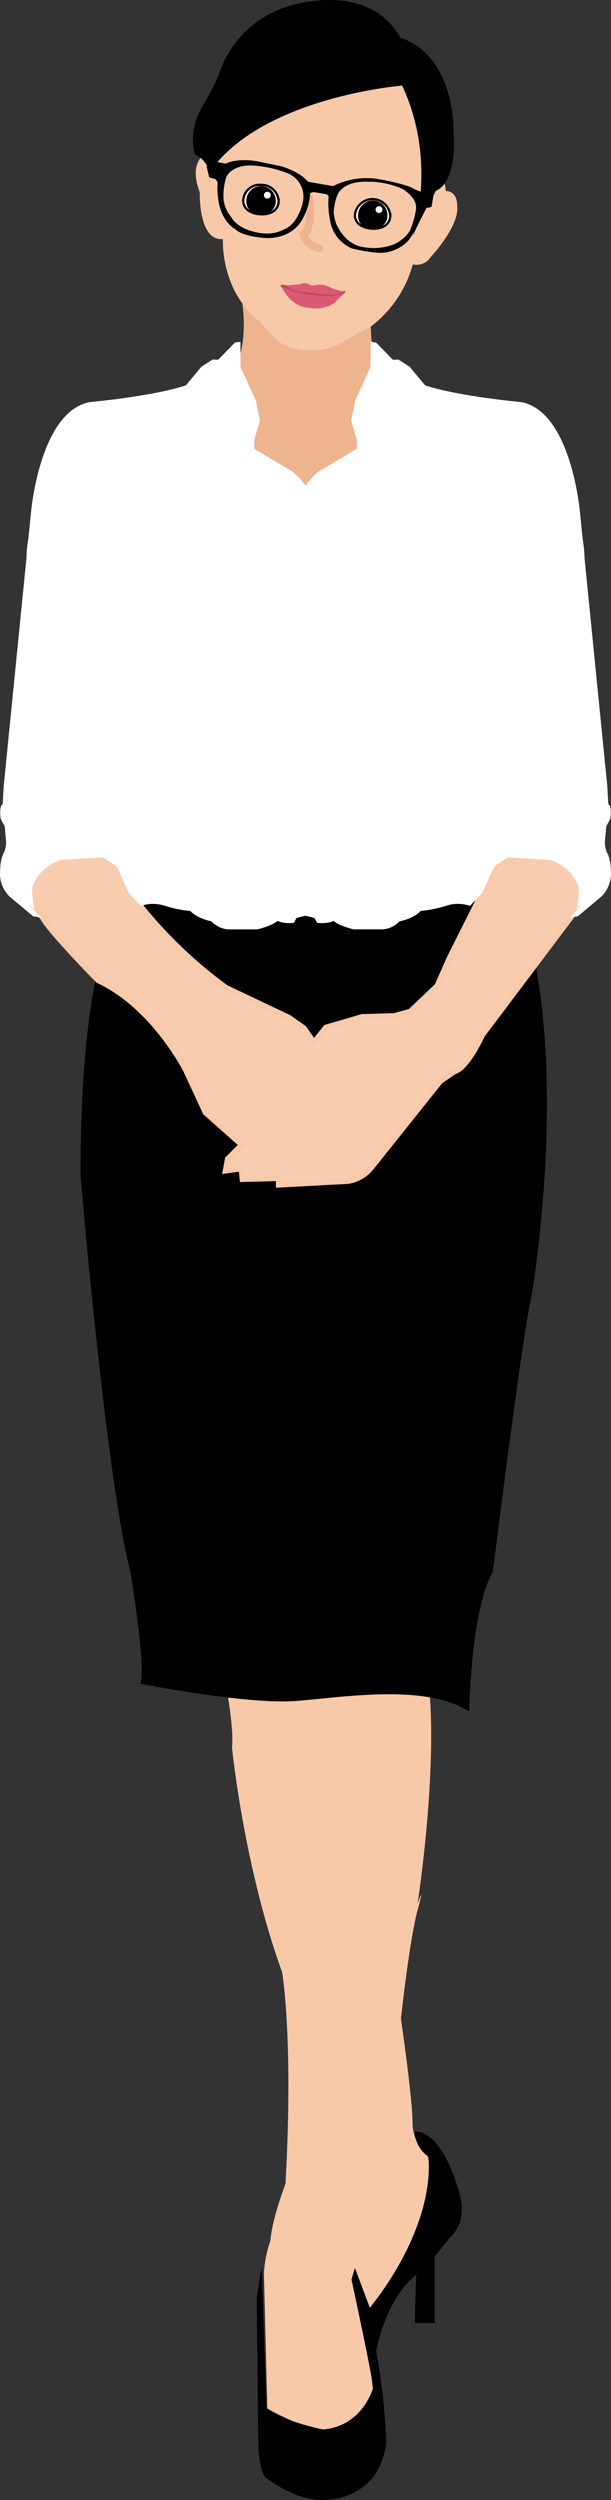
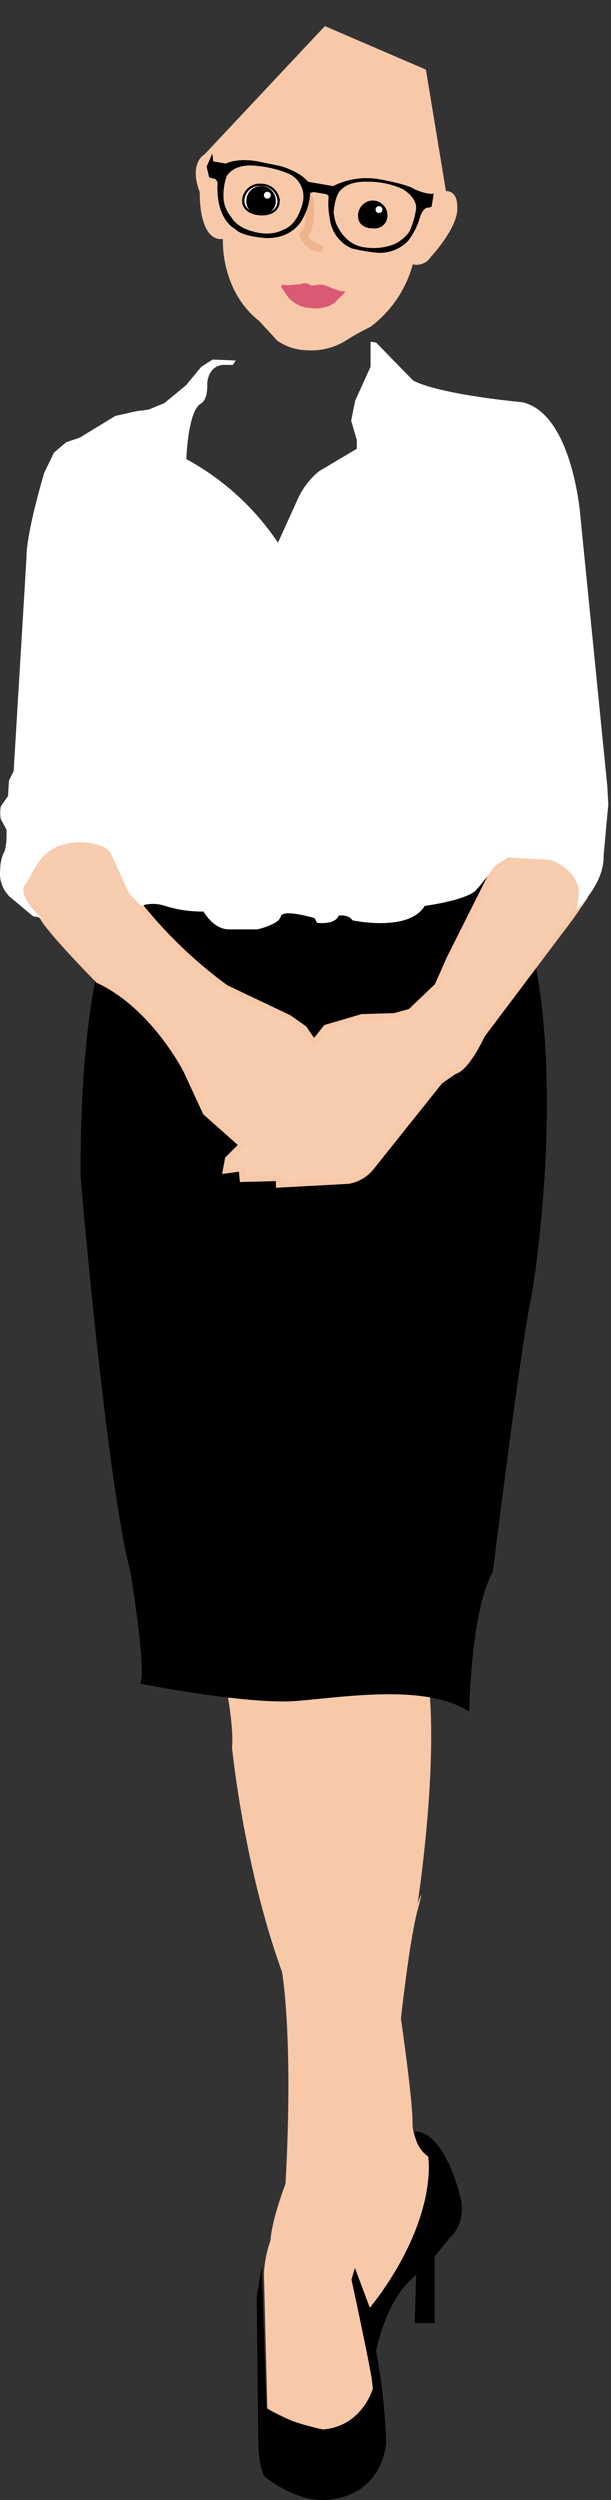
<svg xmlns="http://www.w3.org/2000/svg" width="113.5" height="463.941" viewBox="0 0 113.5 463.941">
  <rect x="0" y="0" width="113.5" height="463.941" fill="#333333" stroke="none" />
  <defs>
    <style>.a{fill:#f8c9a9;}.b{fill:#eeb48e;}.c{fill:#f7ccaf;stroke:#f8c9a9;}.c,.e,.h{stroke-miterlimit:10;}.d,.h{fill:#fff;}.e{fill:none;stroke:#eeb48e;stroke-linecap:round;stroke-linejoin:round;stroke-width:1.47px;}.f{fill:#db5a73;}.g{fill:#bd455d;}.h{stroke:#000;stroke-width:0.42px;}*{font-family:-apple-system,BlinkMacSystemFont, mplus-1c, "M + 1c", "Hiragino Kaku Gothic ProN", "Hiragino Sans", sans-serif;}</style>
  </defs>
  <g transform="translate(0.068 0.038)">
    <g transform="translate(34.66 270.987)">
      <path class="a" d="M59.7,480.636s3.08,11.331,4.939,17.025c.639,1.859,4.009,16.676,3.428,21.964,0,0,2.15,21.964,9.3,41.72,0,0,2.15,12.028.639,39.279,0,0-2.5,6.508-2.789,10.517a22.348,22.348,0,0,0-1.22,6.159l.639,25.043s7.089,4.009,10.517,4.009c0,0,8.019-1.22,9.3-5.578,0,0-.93-9.3-2.15-15.456a122.344,122.344,0,0,0,9.878-13.887,45.627,45.627,0,0,0,2.5-15.746,8.192,8.192,0,0,1-3.08-6.508c0-4.358-2.15-19.175-2.15-19.175s1.569-14.526,3.08-20.1,0-1.22,0-1.22,3.719-23.823,2.15-40.209c0,0,0-8.018,3.08-14.526a77.5,77.5,0,0,0,4.648-23.823L78.41,466.4Z" transform="translate(-59.7 -466.4)" />
      <path d="M82.93,705.8,82,711.38l.291,26.9s0,4.648,1.22,6.508c0,0,5.229,4.3,10.517,4.3,0,0,10.517.639,12.028-10.517a112.279,112.279,0,0,0-1.859-17.025s1.569-9.587,7.437-14.236l-.291,8.948h3.719V703.884l2.789-3.428s3.428-2.789,1.859-8.019c0,0-2.789-11.737-8.367-11.737a5.874,5.874,0,0,0,2.5,4.648s2.15,11.447-10.808,28.123l-2.789-7.437-.639,2.15s4.009,18.536,4.009,20.1c0,0-1.859,7.089-9.3,7.728,0,0-7.728-1.569-10.517-4.009Z" transform="translate(-69.043 -556.181)" />
    </g>
-     <path class="b" d="M65.84,93.8s3.719,16.444-7.9,18.942L50.5,124.828l10.866,17.141L76.3,148.361s27.6-20.569,27.774-21.5c.174-.872-10.285-15.514-10.285-16.444s-3.312-3.893-3.312-3.893A104.465,104.465,0,0,1,89.9,95.659Z" transform="translate(-21.185 -39.313)" />
    <path class="a" d="M86.5,8.3,64.133,32.123s-2.963,1.511-.872,7.031c0,0-.291,9.123,4.3,8.658,0,0-.581,9.413,6.74,15.224,0,0,2.382,2.557,3.312,3.6a9.758,9.758,0,0,0,5.229,1.8,12.4,12.4,0,0,0,7.321-1.627,41.59,41.59,0,0,1,4.765-2.673,21.507,21.507,0,0,0,7.9-11.621,3.109,3.109,0,0,0,3.312-1.336s5.346-5.694,4.939-9.413c0,0,.174-2.847-2.092-2.847l-3.719-22.545Z" transform="translate(-26.218 -3.493)" />
-     <path d="M100.477,15.847s-26.089,2.092-35.793,16.1a4.812,4.812,0,0,0-2.673-3.312s-1.336-3.312.872-8.077c0,0,3.138-5.229,3.719-7.321A19.545,19.545,0,0,1,78.687,1.321s15.224-5.52,21.5,5.694c0,0,9.878,2.092,9.878,18.477,0,0,.581,8.193-3.312,9.878,0,0-2.963,5.229-4.3,8.367C102.394,43.737,107.159,30.141,100.477,15.847Z" transform="translate(-25.84 0)" />
    <path d="M102.281,404.83s5.52-44.451,7.147-50.9c0,0,9.529-54.619-5.985-81.464L53.473,270.2l-18.826,7.786s-9.123,8.948-8.948,53.573c0,0,4.765,56.246,9.239,73.271,0,0,3.021,18.013,1.859,20.8,0,0,19.872,3.951,29.053,3.2s24.056-3.2,32.016,1.976C97.923,430.8,98.1,412.267,102.281,404.83Z" transform="translate(-10.794 -113.216)" />
    <path class="c" d="M43.753,290.473l11.737,5.578,2.789,1.976,1.8,2.615,2.208-2.789,6.74-1.976,5.985-.174,2.963-.813,5-4.765,2.208-5,8.6-17.141,4.939-4.3h12.144l-.407,9.936-2.615,3.777L91.342,299.3s-2.789,6.159-5.171,6.74l-2.615,1.8L70.83,323.767a7.03,7.03,0,0,1-4.358,2.615l-12.957.7v-1.22l-6.74.174-.174-1.976-2.963.407.407-2.208,2.615-2.615-6.74-5.985-3.6-7.786s-5.985-11.912-16.328-16.734c0,0-8.832-8.948-10.285-11.621l-5.4-6.682L16.212,255.9l13.945,3.951-2.208,15.572A83.743,83.743,0,0,0,43.753,290.473Z" transform="translate(-1.83 -107.225)" />
    <path class="d" d="M43.725,112.586l-4.3-.174-2.092,1.336-2.847,3.428-4.009,3.312-2.963,1.22L25.247,122l-3.893.872-6.566,4.009-2.557.872-2.266,1.917-1.8,3.719s-3.312,10.866-3.312,15.8L2.47,188.762l-.872,1.8-.174,2.847L.088,195.328a6.085,6.085,0,0,0,0,2.382l1.046,1.917s.174,3.428-.581,4.474a7.747,7.747,0,0,0-.581,2.963,5.967,5.967,0,0,0,1.8,5.055l4.3,3.6,1.627.291s-4.939-4.125-2.963-6.392c1.627-1.917,2.382-7.147,9.413-7.612,0,0,4.3-.291,6.275,1.8l3.428,7.612,2.266,2.382a6.922,6.922,0,0,1,4.474,0,22.982,22.982,0,0,0,7.147,1.046s1.8,3.312,4.765,3.312h5.229s3.08-.7,4.067-1.859a2.355,2.355,0,0,0,.291-.523c.291-1.511,6.275.291,6.275.291l.465.872s3.312.465,4.009-1.336c0,0,1.8-.291,2.557.872,0,0,10.459,2.266,13.422-2.673,0,0,6.624-.872,9.123-2.557.872-.581,4.009-4.939,4.009-4.939l2.382-1.511,7.786.465s4.3,1.22,5.346,5.346A17.186,17.186,0,0,1,107,214.5s5.229-4.765,5.055-9.994l.872-9.529-.174-3.312-5.055-50.61s-1.511-18.826-10.866-20.744c0,0-14.933-1.336-20.162-4.009l-6.856-7.031-1.046-.174v4.648l-2.847,6.275-.755,3.719,1.046,3.6v1.627l-7.031,4.184a14.2,14.2,0,0,0-3.893,5.055L51.569,146.4a48.1,48.1,0,0,0-17.025-15.514s.291-8.948,2.673-10.285c0,0,1.336-.465,1.22-3.893,0,0,.174-3.138,2.963-3.312h1.8Z" transform="translate(0 -45.723)" />
-     <path class="d" d="M70,112.586l4.3-.174,2.092,1.336,2.847,3.428,4.009,3.312,2.963,1.22,2.266.291,3.893.872,6.566,4.009,2.557.872,2.266,1.917,1.8,3.719s3.312,10.866,3.312,15.8l2.382,39.57.872,1.8.174,2.847,1.336,1.917a6.085,6.085,0,0,1,0,2.382l-1.046,1.917s-.174,3.428.581,4.474a7.747,7.747,0,0,1,.581,2.963,5.967,5.967,0,0,1-1.8,5.055l-4.3,3.6-1.627.291s4.939-4.125,2.963-6.392c-1.627-1.917-2.382-7.147-9.413-7.612,0,0-4.3-.291-6.275,1.8l-3.428,7.612-2.266,2.382a6.922,6.922,0,0,0-4.474,0,22.982,22.982,0,0,1-7.147,1.046s-1.8,3.312-4.765,3.312H65.994s-3.08-.7-4.067-1.859a2.355,2.355,0,0,1-.291-.523c-.291-1.511-6.275.291-6.275.291l-.465.872s-3.312.465-4.009-1.336c0,0-1.8-.291-2.557.872,0,0-10.459,2.266-13.422-2.673,0,0-6.624-.872-9.123-2.557-.872-.581-4.009-4.939-4.009-4.939L19.394,204.8l-7.786.465s-4.3,1.22-5.346,5.346a17.186,17.186,0,0,0,.465,3.893s-5.229-4.765-5.055-9.994L.8,194.98l.174-3.312,5.055-50.61S7.54,122.232,16.9,120.314c0,0,14.933-1.336,20.163-4.009l6.856-7.031,1.046-.174v4.648l2.847,6.275.755,3.719-1.046,3.6v1.627l7.031,4.184a14.2,14.2,0,0,1,3.893,5.055l3.719,8.193a48.1,48.1,0,0,1,17.025-15.514s-.291-8.948-2.673-10.285c0,0-1.336-.465-1.22-3.893,0,0-.174-3.138-2.963-3.312h-1.8Z" transform="translate(-0.364 -45.723)" />
    <path class="e" d="M98,63.4s.7,5.52-1.1,6.682a3.787,3.787,0,0,0,2.963,2.5" transform="translate(-40.624 -26.577)" />
    <path class="f" d="M90.091,90.684l.988.116,2.324-.232a2.834,2.834,0,0,1,.813-.174c.116,0,.639.116.639.116l.349.232.465.116.93-.174h.988l.872.291,1.046.465.93.291.639.174h.058l.465-.058.058.174-.291.407-.93.872-.7.755-1.046.581-1.046.291L96.6,95.1l-1.046-.058-1.1-.116-1.1-.291L92.3,94.054l-.93-.755-.639-.813-.523-.813-.232-.349-.174-.291.116-.291Z" transform="translate(-37.65 -37.882)" />
-     <path class="g" d="M91.227,91.423l.581.465.581.174,2.266.291,1.859.232,2.731.232,1.046-.232.813-.291.349-.232.232.058s-.058.291-.174.291c-.116.058-.988.291-.988.291l-1.278.291L96.4,92.876l-1.917-.232-2.266-.407L91.576,92l-.407-.232-.7-.232-.639-.232-.232-.116.116-.291.7.058.523.291Z" transform="translate(-37.566 -38.098)" />
    <g transform="translate(45.118 34.259)">
      <path class="h" d="M77.7,61.842c-.058,1.685,1.511,2.557,3.312,2.615s3.2-.755,3.254-2.382a3.163,3.163,0,0,0-3.2-3.08A3.062,3.062,0,0,0,77.7,61.842Z" transform="translate(-77.697 -58.987)" />
      <path d="M78.7,62.362c.058,1.569,1.395,2.266,2.905,2.208a2.35,2.35,0,0,0,2.557-2.44,2.736,2.736,0,1,0-5.462.232Z" transform="translate(-78.116 -59.159)" />
      <circle class="d" cx="0.639" cy="0.639" r="0.639" transform="translate(3.837 1.286)" />
    </g>
    <g transform="translate(65.861 36.937)">
-       <path class="h" d="M113.4,66.446c-.058,1.685,1.511,2.557,3.312,2.615s3.2-.755,3.254-2.382a3.3,3.3,0,0,0-6.566-.232Z" transform="translate(-113.397 -63.597)" />
      <path d="M114.4,66.962c.058,1.569,1.395,2.266,2.905,2.208a2.35,2.35,0,0,0,2.557-2.44A2.753,2.753,0,0,0,117.013,64,2.8,2.8,0,0,0,114.4,66.962Z" transform="translate(-113.816 -63.764)" />
      <circle class="d" cx="0.639" cy="0.639" r="0.639" transform="translate(3.837 1.28)" />
    </g>
    <path d="M107.72,56.5s-.813-.116-1.1-.174a11.879,11.879,0,0,1-1.976-.7c-1.336-.93-6.275-1.8-6.275-1.8a13.792,13.792,0,0,0-8.89,1.22l-4.648-.813c-1.627-1.976-5.113-2.905-5.113-2.905l-4.242-.872c-3.893-.7-5.927.407-5.927.407l-2.324-.407L67.046,49,66,51.44l.465,1.976,1.22.349.349.581C67.627,61.318,71.288,63,71.288,63c1.395,1.511,5.869,1.685,5.869,1.685,5.113.058,6.682-3.6,6.682-3.6a10.967,10.967,0,0,0,1.395-4.765l.639-.174,2.44.407.349.349a15.153,15.153,0,0,0,.232,4.3,6.826,6.826,0,0,0,4.067,5.4,31.129,31.129,0,0,0,4.823.813,7.235,7.235,0,0,0,5.636-2.208,13.38,13.38,0,0,0,2.208-4.358c.639-2.092,1.627-1.8,1.627-1.8l.523-.174.407-2.44ZM83.838,58.123s-.813,4.125-3.719,5.055c0,0-2.092,1.336-5.694.232,0,0-2.789-.639-3.893-2.673a5.847,5.847,0,0,1-1.395-3.428,10.7,10.7,0,0,1,.523-3.951s.872-2.208,4.648-2.15a20.971,20.971,0,0,1,6.74,1.453A4.663,4.663,0,0,1,83.838,58.123ZM103.71,63.41a6.973,6.973,0,0,1-3.08,2.5,10.647,10.647,0,0,1-5.113.523c-2.092-.232-4.067-1.395-5.462-4.416a9.7,9.7,0,0,1-.465-2.034s.174-3.544,1.569-4.416c0,0,1.22-1.511,5.055-1.336h.174a15.439,15.439,0,0,1,5.985,1.336s2.905,1.627,2.5,3.893A16.3,16.3,0,0,1,103.71,63.41Z" transform="translate(-27.679 -20.544)" />
  </g>
</svg>